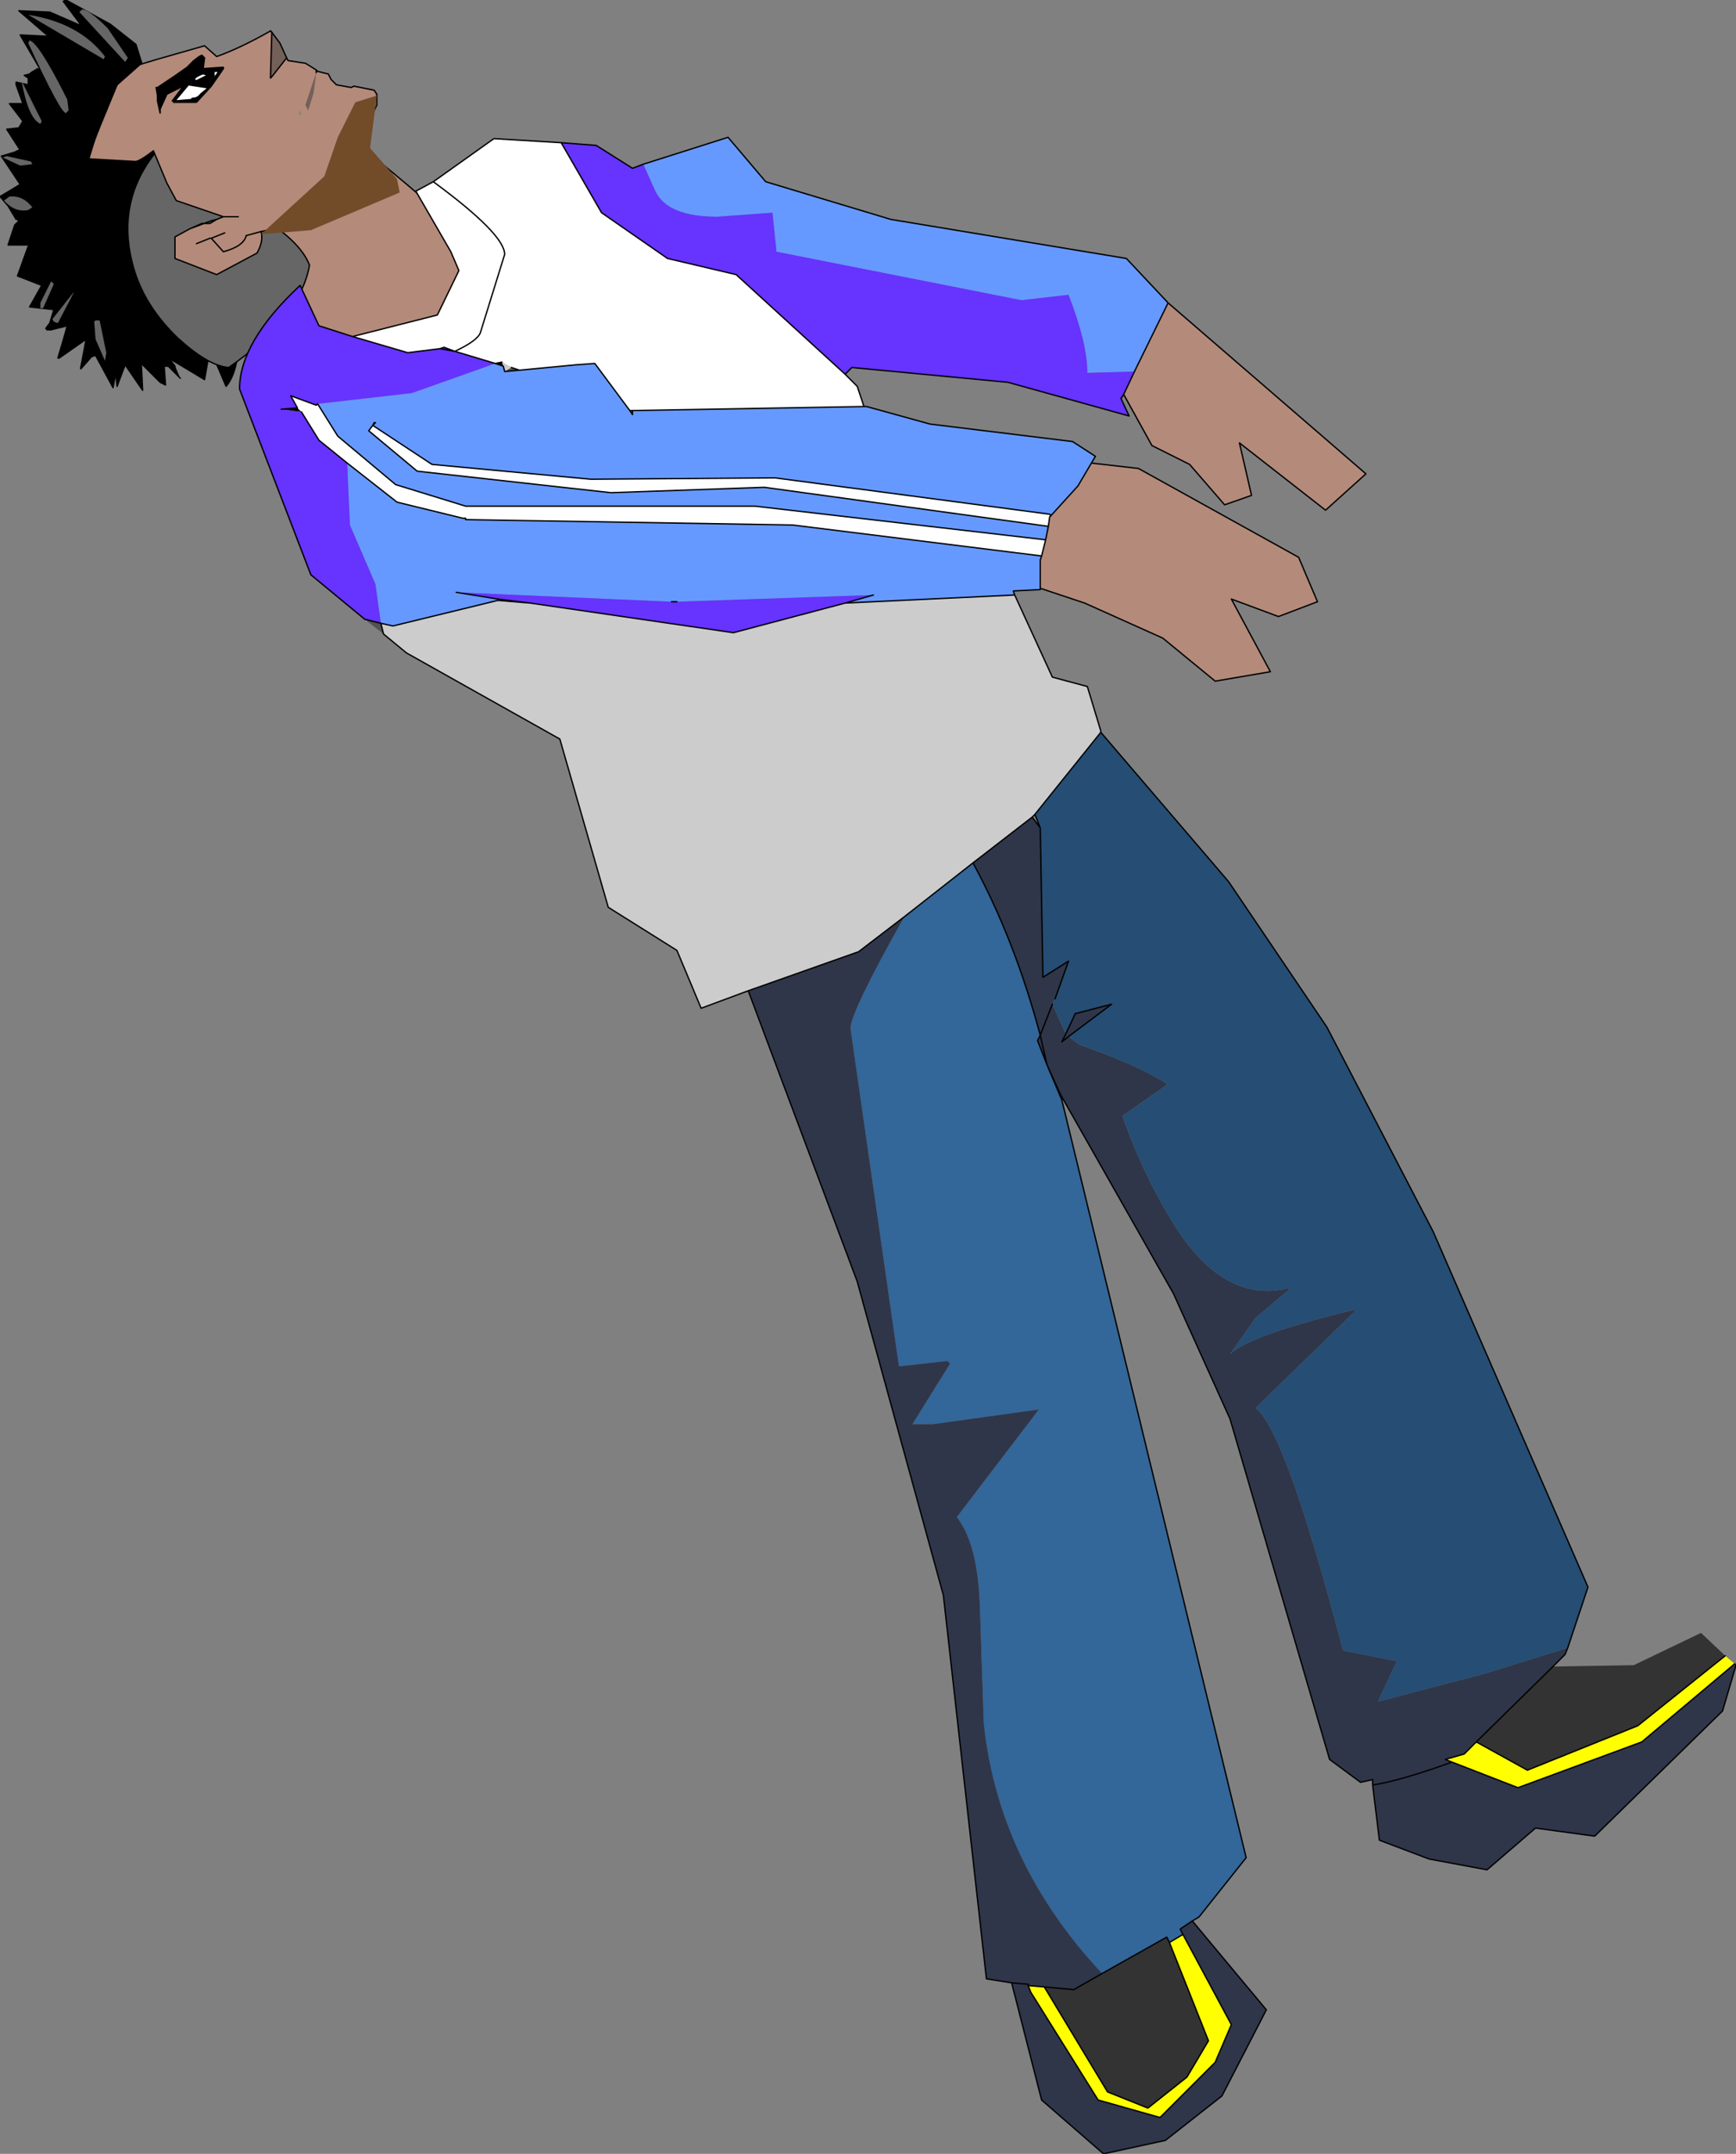
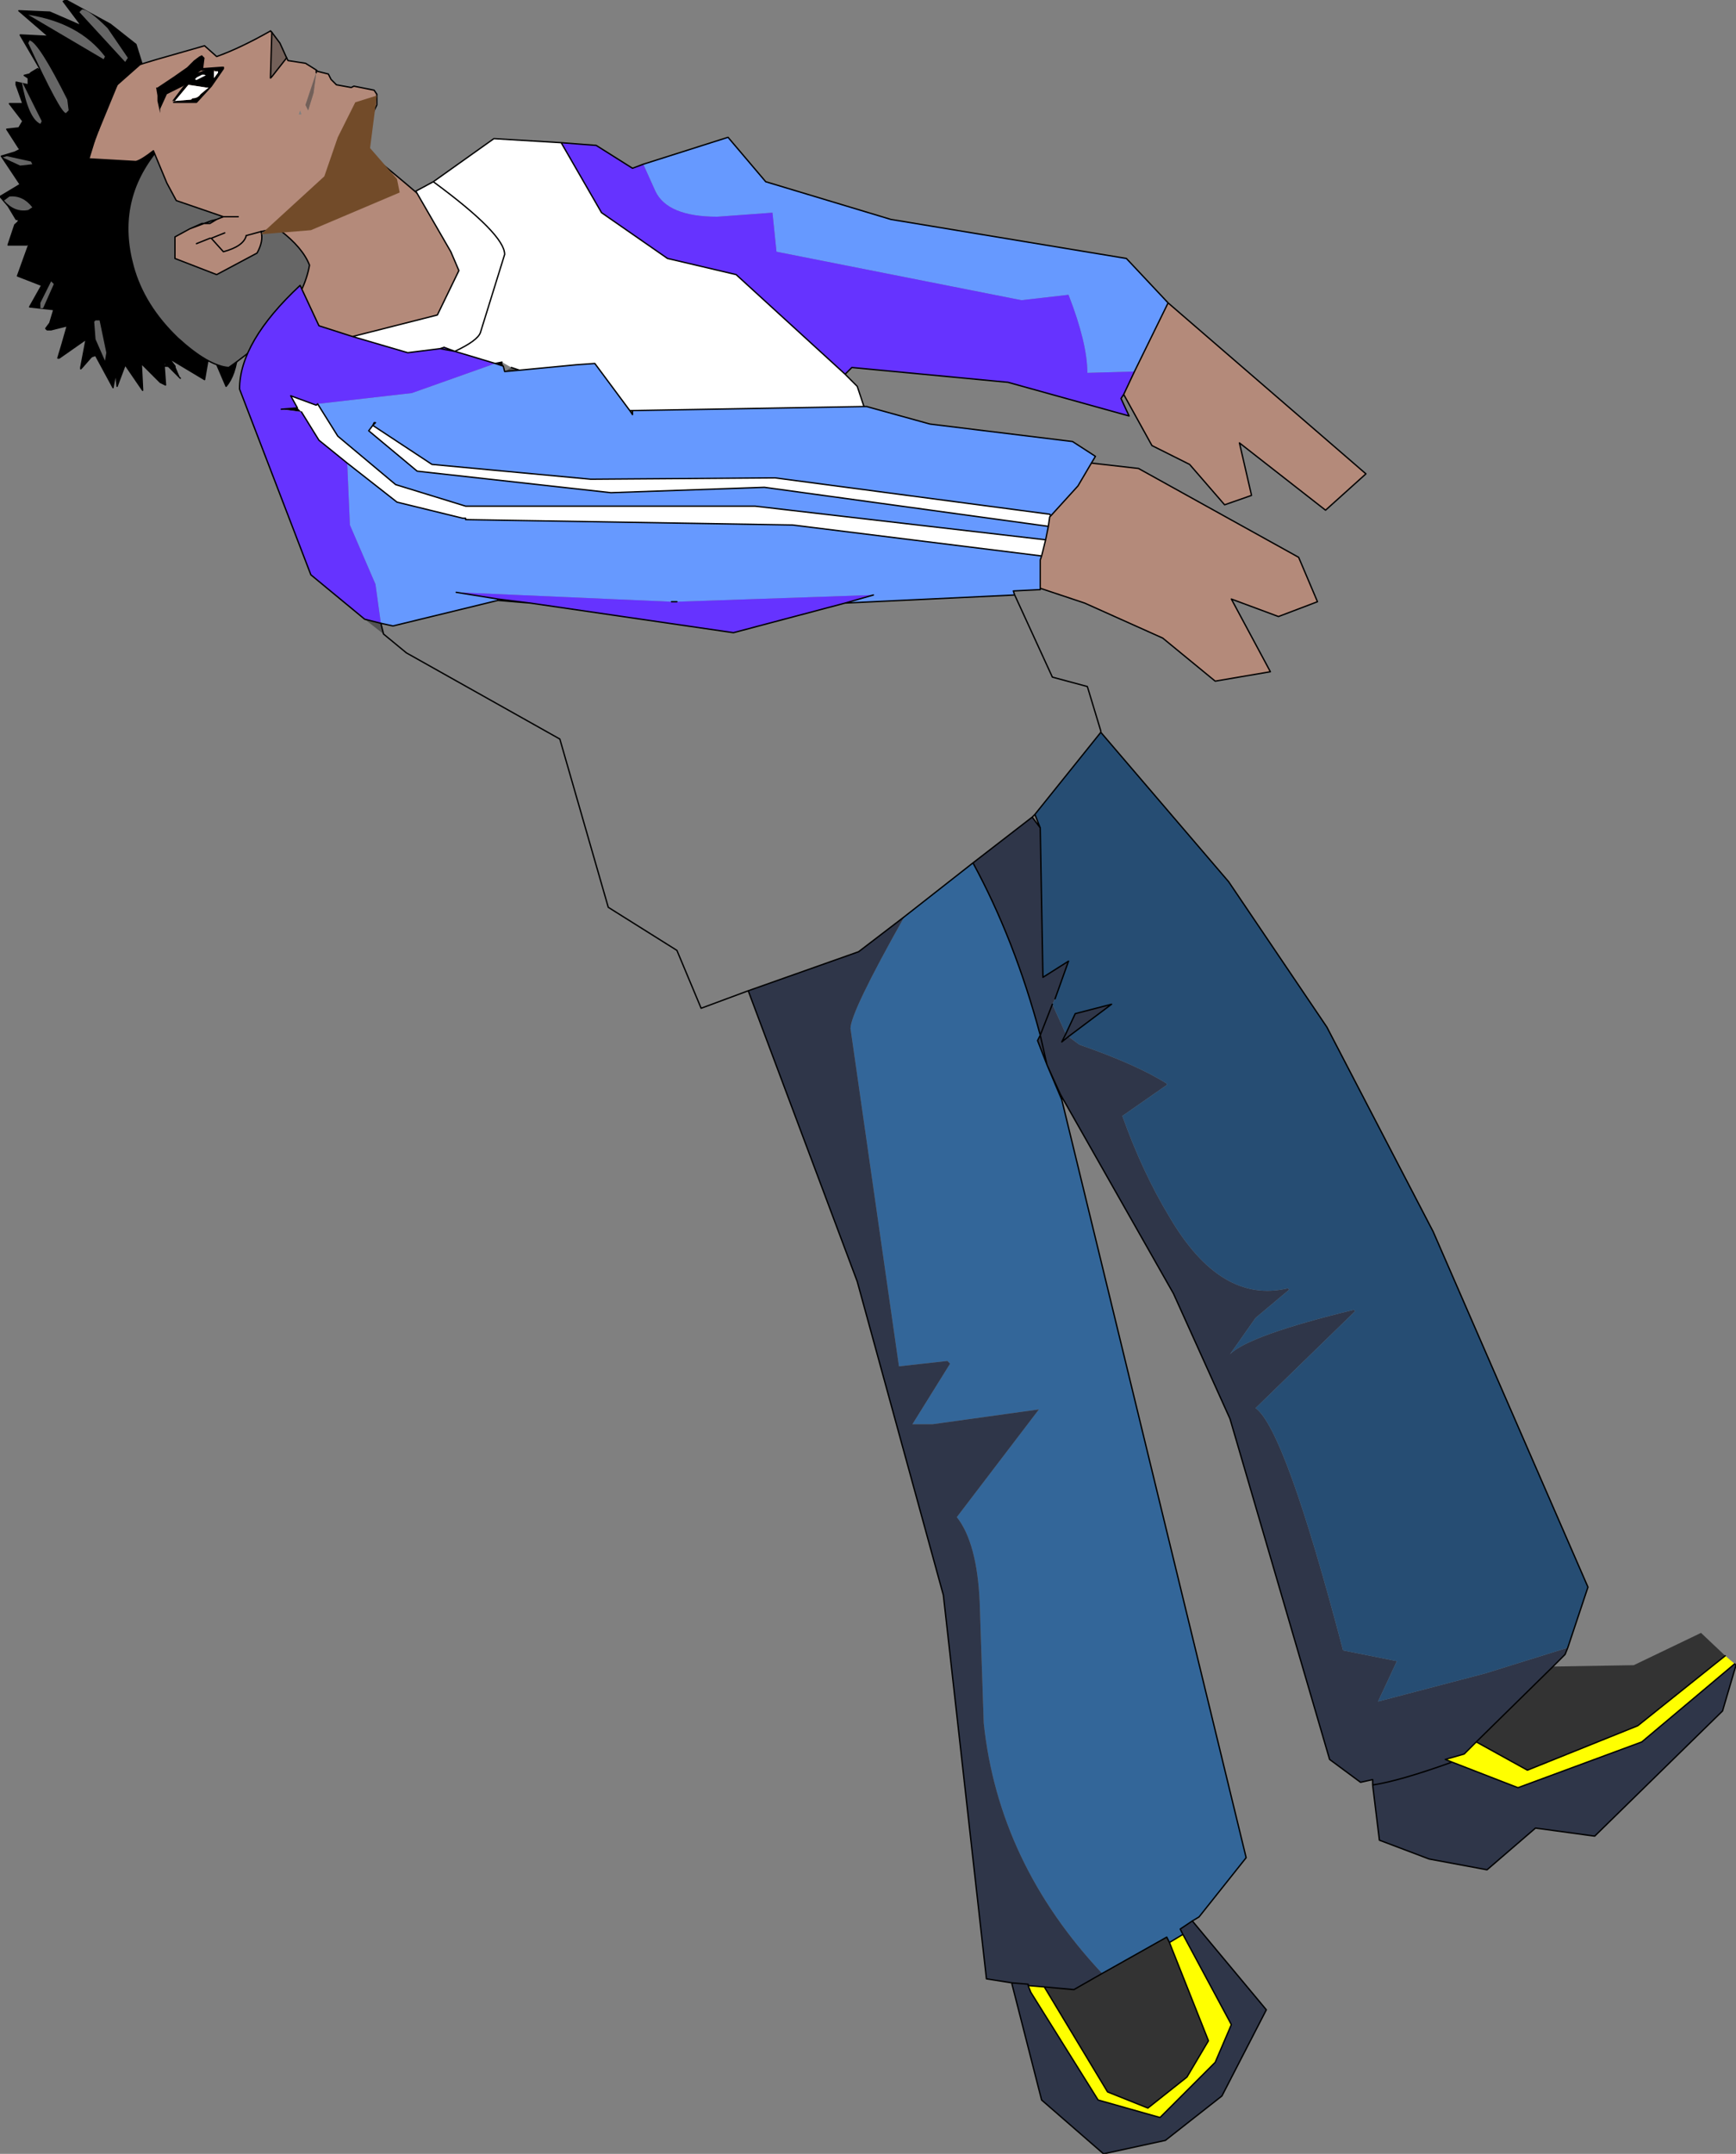
<svg xmlns="http://www.w3.org/2000/svg" height="80.0px" width="64.5px">
  <rect width="100%" height="100%" fill="#808080" stroke="none" />
  <g transform="matrix(1.0, 0.0, 0.0, 1.0, 53.05, 91.0)">
    <path d="M-36.35 -82.1 Q-35.45 -80.65 -35.45 -80.0 -35.45 -77.45 -38.65 -77.45 -40.3 -77.45 -41.95 -79.35 -43.55 -81.15 -43.55 -82.55 L-42.45 -83.65 Q-41.3 -84.35 -40.4 -84.5 L-38.9 -84.95 Q-34.85 -81.65 -36.35 -82.1" fill="#b48a7a" fill-rule="evenodd" stroke="none" />
    <path d="M-36.35 -82.1 Q-35.45 -80.65 -35.45 -80.0 -35.45 -77.45 -38.65 -77.45 -40.3 -77.45 -41.95 -79.35 -43.55 -81.15 -43.55 -82.55 L-42.45 -83.65 Q-41.3 -84.35 -40.4 -84.5 L-38.9 -84.95 Q-34.85 -81.65 -36.35 -82.1 Z" fill="none" stroke="#000000" stroke-linecap="round" stroke-linejoin="round" stroke-width="0.05" />
    <path d="M-51.6 -88.5 L-52.3 -89.7 -52.25 -89.7 -51.25 -89.65 -52.35 -90.6 -51.2 -90.55 -50.05 -90.05 -50.1 -90.15 -50.7 -90.95 -50.6 -91.0 -48.95 -90.1 -48.0 -89.35 -47.75 -88.55 -47.75 -88.5 -47.6 -88.25 Q-47.3 -87.95 -46.85 -86.3 -46.35 -84.4 -46.45 -82.5 L-46.55 -80.85 Q-46.2 -79.55 -44.2 -77.95 -44.3 -77.05 -44.65 -76.65 L-45.25 -78.05 -45.45 -76.9 -46.7 -77.65 -46.7 -77.6 -46.55 -77.4 -46.55 -77.35 -46.4 -77.0 -46.8 -77.4 -46.65 -77.4 -46.7 -77.45 -46.85 -77.4 -46.95 -77.6 -46.95 -77.45 -47.1 -77.45 -46.95 -77.4 -46.9 -76.7 -47.1 -76.8 -47.8 -77.5 -47.75 -76.5 -48.4 -77.45 -48.7 -76.65 -48.75 -77.15 -48.85 -76.6 -49.5 -77.8 -49.6 -77.8 -49.65 -77.75 -50.0 -77.35 -50.05 -77.35 -49.85 -78.4 -50.85 -77.7 -50.9 -77.7 -50.75 -78.2 -50.55 -78.9 -51.15 -78.75 -51.3 -78.75 -51.35 -78.8 -51.2 -79.0 -51.05 -79.5 -51.95 -79.6 -51.5 -80.4 -52.4 -80.75 -51.95 -82.0 -52.05 -81.9 -52.75 -81.9 -52.5 -82.65 Q-52.25 -82.85 -52.45 -82.85 L-52.75 -83.35 -53.05 -83.7 -52.3 -84.15 -53.0 -85.2 -52.5 -85.35 -52.3 -85.45 -52.35 -85.5 -52.8 -86.2 -52.35 -86.25 -52.2 -86.5 -52.7 -87.15 -52.2 -87.15 -52.45 -87.85 -52.45 -87.95 -52.0 -87.85 -52.0 -88.1 -52.15 -88.2 -51.95 -88.25 -51.9 -88.3 -51.6 -88.4 -51.6 -88.5 -50.9 -86.95 -51.6 -88.5 M-48.7 -89.15 L-47.75 -88.5 -48.7 -89.15 M-47.65 -82.95 L-47.3 -84.2 -48.1 -84.2 -48.95 -84.4 -49.45 -85.4 Q-49.5 -85.95 -47.75 -88.5 -49.5 -85.95 -49.45 -85.4 L-48.95 -84.4 -48.1 -84.2 -47.3 -84.2 -47.65 -82.95 -47.75 -82.55 Q-47.9 -81.5 -47.65 -80.85 L-47.25 -79.85 -47.65 -80.85 Q-47.9 -81.5 -47.75 -82.55 L-47.65 -82.95 M-51.95 -82.0 L-51.8 -82.2 -51.85 -82.1 -51.95 -82.0 M-51.35 -80.65 L-51.5 -80.4 -51.5 -80.35 -51.35 -80.65 M-49.15 -82.8 L-47.75 -82.55 -49.15 -82.8 M-50.5 -79.2 L-50.5 -79.25 -50.5 -79.3 -50.5 -79.2 -50.45 -79.15 -50.55 -78.9 -50.45 -79.15 -50.5 -79.2 M-47.1 -78.75 L-46.85 -78.0 -46.7 -77.65 -46.85 -78.0 -47.1 -78.75 M-46.7 -77.6 L-46.65 -77.4 -46.7 -77.6 M-48.85 -77.75 L-48.75 -77.15 -48.85 -77.75" fill="#000000" fill-rule="evenodd" stroke="none" />
    <path d="M-47.75 -88.55 L-47.75 -88.5 Q-49.5 -85.95 -49.45 -85.4 L-48.95 -84.4 -48.1 -84.2 -47.3 -84.2 -47.65 -82.95 M-46.55 -77.35 L-46.4 -77.0 -46.35 -76.95 -46.4 -77.0 -46.8 -77.4 -46.85 -77.4 -46.95 -77.6 -46.95 -77.45 -46.85 -77.4 -46.7 -77.45 -46.65 -77.4 M-46.95 -77.4 L-46.9 -76.7 -47.1 -76.8 -47.8 -77.5 -47.75 -76.5 -48.4 -77.45 -48.7 -76.65 -48.75 -77.15 -48.85 -76.6 -49.5 -77.8 -49.65 -77.75 M-51.05 -79.5 L-51.95 -79.6 -51.5 -80.4 -52.4 -80.75 -51.95 -82.0 -52.05 -81.9 -52.75 -81.9 -52.5 -82.65 Q-52.25 -82.85 -52.45 -82.85 L-52.75 -83.35 -53.05 -83.7 -52.3 -84.15 -53.0 -85.2 -52.5 -85.35 -52.3 -85.45 -52.35 -85.5 -52.8 -86.2 -52.35 -86.25 -52.2 -86.5 -52.7 -87.15 -52.2 -87.15 -52.45 -87.85 -52.45 -87.95 -52.0 -87.85 -52.0 -88.1 -52.15 -88.2 -51.95 -88.25 -51.9 -88.3 -51.65 -88.45 -51.6 -88.4 -51.9 -88.3 M-51.95 -82.0 L-51.8 -82.2 -51.85 -82.1 -51.95 -82.0 M-51.35 -80.65 L-51.5 -80.4 -51.5 -80.35 -51.35 -80.65 M-49.6 -77.8 L-49.5 -77.8 M-46.95 -77.4 L-46.95 -77.45 -47.1 -77.45 M-48.75 -77.15 L-48.85 -77.75" fill="none" stroke="#000000" stroke-linecap="round" stroke-linejoin="round" stroke-width="0.05" />
    <path d="M-51.6 -88.5 L-52.3 -89.7 -52.25 -89.7 -51.25 -89.65 -52.35 -90.6 -51.2 -90.55 -50.05 -90.05 -50.1 -90.15 -50.7 -90.95 -50.6 -91.0 -48.95 -90.1 -48.0 -89.35 -47.75 -88.55 M-47.75 -88.5 L-47.6 -88.25 Q-47.3 -87.95 -46.85 -86.3 -46.35 -84.4 -46.45 -82.5 L-46.55 -80.85 Q-46.2 -79.55 -44.2 -77.95 -44.3 -77.05 -44.65 -76.65 L-45.25 -78.05 -45.45 -76.9 -46.7 -77.65 -46.7 -77.6 -46.55 -77.4 -46.55 -77.35 M-46.8 -77.4 L-46.95 -77.4 -47.1 -77.45 M-49.65 -77.75 L-50.0 -77.35 -50.05 -77.3 -50.05 -77.35 -49.85 -78.4 -50.85 -77.7 -50.9 -77.7 -50.75 -78.2 -50.55 -78.9 -51.15 -78.75 -51.3 -78.75 -51.35 -78.8 -51.2 -79.0 -51.05 -79.5 M-51.6 -88.5 L-50.9 -86.95 M-47.75 -88.5 L-48.7 -89.15 M-47.65 -82.95 L-47.75 -82.55 Q-47.9 -81.5 -47.65 -80.85 L-47.25 -79.85 M-47.75 -82.55 L-49.15 -82.8 M-49.65 -77.75 L-49.6 -77.8 M-50.5 -79.2 L-50.5 -79.3 -50.5 -79.25 -50.5 -79.2 -50.45 -79.15 -50.55 -78.9 M-46.8 -77.4 L-46.65 -77.4 -46.7 -77.6 M-46.7 -77.65 L-46.85 -78.0 -47.1 -78.75" fill="none" stroke="#000000" stroke-linecap="round" stroke-linejoin="round" stroke-width="0.05" />
    <path d="M-49.15 -88.9 L-49.2 -88.8 -52.0 -90.45 Q-50.1 -90.15 -49.15 -88.9" fill="#666666" fill-rule="evenodd" stroke="none" />
    <path d="M-50.0 -90.65 Q-49.75 -90.65 -49.05 -89.95 L-48.3 -88.85 -48.4 -88.7 -50.1 -90.55 -50.0 -90.65" fill="#666666" fill-rule="evenodd" stroke="none" />
    <path d="M-51.95 -89.5 Q-51.6 -89.4 -50.55 -87.3 L-50.5 -86.9 -50.6 -86.8 Q-50.8 -86.8 -52.0 -89.4 L-51.95 -89.5" fill="#666666" fill-rule="evenodd" stroke="none" />
    <path d="M-49.5 -79.1 L-49.35 -79.1 -49.1 -77.9 -49.15 -77.6 -49.5 -78.4 -49.55 -79.05 -49.5 -79.1" fill="#666666" fill-rule="evenodd" stroke="none" />
-     <path d="M-50.35 -80.1 L-50.3 -80.15 -50.9 -79.0 -51.05 -79.05 -51.1 -79.15 -50.35 -80.1" fill="#666666" fill-rule="evenodd" stroke="none" />
    <path d="M-51.15 -80.55 L-51.05 -80.45 -51.45 -79.55 -51.55 -79.55 -51.55 -79.75 -51.15 -80.55" fill="#666666" fill-rule="evenodd" stroke="none" />
    <path d="M-52.7 -83.7 Q-52.2 -83.75 -51.85 -83.3 L-52.0 -83.2 Q-52.5 -83.1 -52.9 -83.55 L-52.7 -83.7" fill="#666666" fill-rule="evenodd" stroke="none" />
    <path d="M-52.8 -85.2 L-51.9 -85.0 -51.85 -84.9 -52.3 -84.85 -52.95 -85.15 -52.8 -85.2" fill="#666666" fill-rule="evenodd" stroke="none" />
    <path d="M-51.5 -86.5 L-51.55 -86.4 Q-52.0 -86.6 -52.25 -88.0 L-51.5 -86.5" fill="#666666" fill-rule="evenodd" stroke="none" />
    <path d="M-44.55 -77.35 Q-45.3 -77.4 -46.45 -78.45 -47.7 -79.65 -48.1 -81.1 -48.75 -83.45 -47.3 -85.3 -46.05 -85.6 -44.4 -84.45 -43.15 -83.55 -42.7 -82.7 L-42.65 -82.45 Q-41.8 -81.8 -41.55 -81.15 -41.9 -79.2 -44.55 -77.35" fill="#666666" fill-rule="evenodd" stroke="none" />
    <path d="M-44.55 -77.35 Q-41.9 -79.2 -41.55 -81.15 -41.8 -81.8 -42.65 -82.45 L-42.7 -82.7 Q-43.15 -83.55 -44.4 -84.45 -46.05 -85.6 -47.3 -85.3 -48.75 -83.45 -48.1 -81.1 -47.7 -79.65 -46.45 -78.45 -45.3 -77.4 -44.55 -77.35 Z" fill="none" stroke="#000000" stroke-linecap="round" stroke-linejoin="round" stroke-width="0.05" />
    <path d="M-48.7 -87.85 L-47.85 -88.6 -47.7 -88.65 -47.2 -88.8 -45.45 -89.3 -45.0 -88.9 Q-44.15 -89.2 -43.0 -89.85 L-42.95 -89.8 -43.0 -88.15 -42.95 -88.15 -42.4 -88.85 -42.35 -88.75 -41.7 -88.65 -41.3 -88.4 -41.25 -88.35 -40.85 -88.25 -40.75 -88.05 -40.55 -87.85 -40.0 -87.75 -39.9 -87.8 -39.15 -87.65 -39.05 -87.5 -39.05 -87.1 -39.65 -85.85 -41.35 -82.9 -41.5 -82.8 -41.95 -82.7 -43.35 -82.4 Q-43.25 -82.05 -43.5 -81.6 L-45.0 -80.8 -46.55 -81.4 -46.55 -82.2 -46.0 -82.5 -45.55 -82.7 -45.4 -82.7 -45.25 -82.7 -45.0 -82.85 -44.75 -82.95 -46.5 -83.55 -46.85 -84.2 -47.35 -85.4 Q-47.8 -85.05 -48.0 -85.0 L-49.75 -85.1 -49.55 -85.75 -49.4 -86.15 -48.7 -87.85 M-43.0 -88.15 L-43.0 -88.1 -42.95 -88.15 -43.0 -88.1 -43.0 -88.15 M-41.3 -88.3 L-41.7 -87.1 -41.6 -86.9 -41.4 -87.55 -41.3 -88.3 -41.3 -88.4 -41.3 -88.3 M-44.7 -82.35 L-45.2 -82.15 -44.7 -82.35 M-45.2 -82.15 L-45.25 -82.15 -45.2 -82.15 -44.75 -81.65 Q-44.0 -81.85 -43.9 -82.25 -44.0 -81.85 -44.75 -81.65 L-45.2 -82.15 M-43.35 -82.4 L-43.9 -82.25 -43.35 -82.4 M-45.75 -81.95 L-45.25 -82.15 -45.75 -81.95 M-44.2 -82.95 L-44.75 -82.95 -44.2 -82.95 M-41.85 -86.75 L-41.9 -86.9 -41.95 -86.75 -41.85 -86.75" fill="#b48a7a" fill-rule="evenodd" stroke="none" />
    <path d="M-42.95 -89.8 L-42.65 -89.4 -42.4 -88.85 -42.95 -88.15 -43.0 -88.15 -42.95 -89.8 M-41.3 -88.3 L-41.4 -87.55 -41.6 -86.9 -41.7 -87.1 -41.3 -88.3" fill="#736059" fill-rule="evenodd" stroke="none" />
    <path d="M-49.4 -86.15 L-49.1 -87.15 -48.7 -87.85 -47.85 -88.6 -47.7 -88.65 -47.2 -88.8 -45.45 -89.3 -45.0 -88.9 Q-44.15 -89.2 -43.0 -89.85 L-42.95 -89.8 -42.65 -89.4 -42.4 -88.85 -42.35 -88.75 -41.7 -88.65 -41.3 -88.4 -41.25 -88.35 -40.85 -88.25 -40.75 -88.05 -40.55 -87.85 -40.0 -87.75 -39.9 -87.8 -39.15 -87.65 -39.05 -87.5 -39.05 -87.1 -39.65 -85.85 -41.35 -82.9 -41.5 -82.8 -41.95 -82.7 -43.35 -82.4 -43.9 -82.25 M-49.55 -85.75 L-49.4 -86.15 M-41.3 -88.3 L-41.3 -88.4" fill="none" stroke="#000000" stroke-linecap="round" stroke-linejoin="round" stroke-width="0.05" />
    <path d="M-43.35 -82.4 Q-43.25 -82.05 -43.5 -81.6 L-45.0 -80.8 -46.55 -81.4 -46.55 -82.2 -46.0 -82.5 -45.2 -82.8 -45.0 -82.85 -44.75 -82.95 -46.5 -83.55 -46.85 -84.2 -47.35 -85.4 Q-47.8 -85.05 -48.0 -85.0 L-49.75 -85.1 -49.55 -85.75 M-49.4 -86.15 L-48.7 -87.85 M-42.95 -88.15 L-42.4 -88.85 M-42.95 -88.15 L-43.0 -88.1 -43.0 -88.15 -42.95 -89.8 -43.0 -89.85 M-45.2 -82.15 L-44.7 -82.35 M-45.2 -82.15 L-45.25 -82.15 -45.2 -82.15 -44.75 -81.65 Q-44.0 -81.85 -43.9 -82.25 M-45.25 -82.15 L-45.75 -81.95 M-45.25 -82.7 L-45.0 -82.85 M-46.0 -82.5 L-45.55 -82.7 -45.25 -82.7 -45.4 -82.7 -45.55 -82.7 M-44.75 -82.95 L-44.2 -82.95" fill="none" stroke="#000000" stroke-linecap="round" stroke-linejoin="round" stroke-width="0.05" />
    <path d="M-46.2 -87.85 L-46.65 -87.25 -46.55 -87.25 -46.05 -87.85 -46.1 -87.95 -46.2 -87.85 -46.1 -87.95 -46.05 -87.85 -45.4 -87.75 -45.3 -87.75 -45.3 -87.9 -45.2 -87.95 -45.1 -88.1 -45.2 -87.95 -45.3 -87.9 -45.3 -87.75 -45.6 -87.5 Q-45.7 -87.35 -45.9 -87.35 L-45.95 -87.3 -46.55 -87.25 -46.6 -87.2 -45.75 -87.2 -45.2 -87.8 -44.75 -88.45 -44.8 -88.5 -45.5 -88.45 -45.45 -88.85 -45.55 -88.95 -45.65 -88.9 -45.85 -88.75 -45.95 -88.65 -46.1 -88.5 -46.6 -88.15 -47.2 -87.75 -47.25 -87.75 -47.2 -87.45 -47.2 -87.25 -47.1 -86.8 -47.1 -86.95 -46.85 -87.5 -46.25 -87.8 -46.2 -87.85 M-45.7 -88.4 L-45.55 -88.45 -45.5 -88.45 -45.55 -88.45 -45.7 -88.4 M-45.85 -88.05 L-46.05 -87.85 -45.85 -88.05 M-45.7 -88.3 L-45.95 -88.1 -46.05 -87.95 -46.1 -87.95 -46.05 -87.95 -45.95 -88.1 -45.7 -88.3 -45.55 -88.4 -45.3 -88.4 -45.4 -88.4 -45.7 -88.3 M-45.15 -88.4 L-45.4 -88.4 -45.15 -88.4 -45.1 -88.4 -45.15 -88.4 -45.25 -88.45 -45.15 -88.4 -44.8 -88.5 -45.15 -88.4 M-45.1 -88.35 L-45.1 -88.4 -45.05 -88.35 -44.95 -88.35 -44.95 -88.3 -45.1 -88.1 -45.1 -88.3 -45.1 -88.35 M-45.55 -88.4 L-45.55 -88.45 -45.5 -88.45 -45.55 -88.45 -45.55 -88.4 -45.55 -88.45 -45.55 -88.4 M-45.3 -88.4 L-45.25 -88.45 -45.3 -88.4 -45.25 -88.45 -45.3 -88.4" fill="#000000" fill-rule="evenodd" stroke="none" />
    <path d="M-46.05 -87.85 L-46.55 -87.25 -45.95 -87.3 -45.9 -87.35 Q-45.7 -87.35 -45.6 -87.5 L-45.3 -87.75 -45.4 -87.75 -46.05 -87.85 M-45.1 -88.35 L-45.1 -88.3 -45.1 -88.1 -44.95 -88.3 -44.95 -88.35 -45.05 -88.35 -45.1 -88.35" fill="#ffffff" fill-rule="evenodd" stroke="none" />
-     <path d="M-46.65 -87.25 L-46.2 -87.85 -46.1 -87.95 -46.05 -87.85 -46.55 -87.25 -46.65 -87.25 M-45.5 -88.45 L-45.45 -88.85 -45.55 -88.95 -45.65 -88.9 -45.85 -88.75 -45.95 -88.65 -46.1 -88.5 -46.6 -88.15 -47.2 -87.75 -47.25 -87.75 -47.2 -87.45 -47.2 -87.25 -47.1 -86.8 -47.1 -86.95 -46.85 -87.5 -46.25 -87.8 -46.2 -87.85 M-46.55 -87.25 L-46.6 -87.2 M-45.1 -88.1 L-45.2 -87.95 -45.3 -87.9 -45.3 -87.75 -45.4 -87.75 -46.05 -87.85 -45.85 -88.05 M-45.3 -87.75 L-45.6 -87.5 Q-45.7 -87.35 -45.9 -87.35 L-45.95 -87.3 -46.55 -87.25 M-46.1 -87.95 L-46.05 -87.95 -45.95 -88.1 -45.7 -88.3 -45.4 -88.4 -45.3 -88.4 -45.25 -88.45 -45.15 -88.4 -45.1 -88.4 -45.05 -88.35 -45.1 -88.35 -45.1 -88.3 -45.1 -88.1 -44.95 -88.3 -44.95 -88.35 -45.05 -88.35 M-45.5 -88.45 L-45.55 -88.45 -45.55 -88.4 -45.7 -88.3" fill="none" stroke="#000000" stroke-linecap="round" stroke-linejoin="round" stroke-width="0.05" />
    <path d="M-46.6 -87.2 L-45.75 -87.2 -45.2 -87.8 -44.75 -88.45 -44.75 -88.5 -44.8 -88.5 -45.5 -88.45 -45.55 -88.45 -45.7 -88.4 M-45.4 -88.4 L-45.15 -88.4 -45.25 -88.45 -45.3 -88.4 -45.55 -88.4 -45.55 -88.45 M-44.8 -88.5 L-45.15 -88.4 M-44.75 -88.45 L-44.8 -88.5" fill="none" stroke="#000000" stroke-linecap="round" stroke-linejoin="round" stroke-width="0.05" />
    <path d="M-45.75 -88.0 L-45.65 -88.05 -45.35 -88.2 -45.45 -88.25 -45.55 -88.25 -45.75 -88.15 -45.85 -88.05 -45.75 -88.0" fill="#ffffff" fill-rule="evenodd" stroke="none" />
    <path d="M-45.75 -88.0 L-45.65 -88.05 -45.35 -88.2 -45.45 -88.25 -45.55 -88.25 -45.75 -88.15 -45.85 -88.05 -45.75 -88.0 Z" fill="none" stroke="#000000" stroke-linecap="round" stroke-linejoin="round" stroke-width="0.05" />
    <path d="M-41.5 -82.45 L-43.35 -82.3 -41.0 -84.45 -40.5 -85.9 -39.85 -87.2 -39.05 -87.45 -39.3 -85.5 -38.3 -84.35 -38.2 -83.85 -41.5 -82.45" fill="#724b29" fill-rule="evenodd" stroke="none" />
    <path d="M-33.75 -77.25 L-34.05 -77.35 -34.3 -77.2 -33.75 -77.25 M-39.5 -68.0 L-38.8 -67.45 -38.9 -67.85 -39.5 -68.0 M-39.2 -75.2 L-39.1 -75.3 -39.15 -75.3 -39.2 -75.2" fill="#525252" fill-rule="evenodd" stroke="none" />
    <path d="M-31.65 -77.45 L-33.75 -77.25 -31.65 -77.45 M-34.4 -77.55 L-34.65 -77.5 -34.35 -77.4 -34.4 -77.55 M-42.0 -75.85 L-42.6 -75.8 -41.85 -75.7 -42.0 -75.85 M-14.0 -71.85 L-14.05 -71.9 -14.05 -71.8 -14.0 -71.85 M-33.35 -68.6 L-34.55 -68.75 -34.55 -68.7 -33.35 -68.6" fill="#000000" fill-rule="evenodd" stroke="none" />
    <path d="M-32.2 -85.7 L-34.7 -85.85 -36.95 -84.25 Q-34.3 -82.3 -34.3 -81.55 L-35.2 -78.65 Q-35.3 -78.35 -36.15 -77.95 -35.3 -78.35 -35.2 -78.65 L-34.3 -81.55 Q-34.3 -82.3 -36.95 -84.25 L-37.6 -83.9 -36.3 -81.65 -36.0 -80.95 -36.8 -79.3 -39.95 -78.5 -37.9 -77.9 -36.7 -78.05 -36.55 -78.1 -36.15 -77.95 -34.65 -77.5 -34.4 -77.55 -34.05 -77.35 -33.75 -77.25 -31.65 -77.45 -30.95 -77.5 -29.65 -75.75 -29.55 -75.75 -20.95 -75.9 -21.2 -76.65 -21.65 -77.1 -25.7 -80.8 -28.25 -81.4 -30.7 -83.1 -32.2 -85.7 M-41.25 -76.0 L-41.3 -75.95 -42.25 -76.3 -42.0 -75.85 -41.85 -75.7 -41.2 -74.65 -40.15 -73.8 -38.3 -72.35 -35.85 -71.75 -35.75 -71.75 -35.75 -71.7 -23.6 -71.5 -14.35 -70.35 -14.2 -70.95 -25.0 -72.2 -35.75 -72.2 -38.35 -73.0 -40.5 -74.8 -41.25 -76.0 M-39.2 -75.2 L-39.35 -75.0 -37.55 -73.5 -30.35 -72.7 -24.65 -72.9 -14.1 -71.45 -14.05 -71.8 -14.05 -71.9 -24.25 -73.25 -31.1 -73.2 -37.0 -73.75 -39.2 -75.2" fill="#ffffff" fill-rule="evenodd" stroke="none" />
    <path d="M-15.45 -17.35 L-15.45 -17.3 -15.45 -17.35" fill="#666666" fill-rule="evenodd" stroke="none" />
    <path d="M11.05 -29.5 L10.15 -30.35 7.65 -29.15 4.65 -29.1 1.8 -26.3 3.7 -25.25 7.8 -26.9 11.05 -29.5 M-14.25 -17.2 L-11.9 -13.3 -10.4 -12.7 -8.95 -13.85 -8.15 -15.2 -9.6 -18.85 -9.7 -19.05 -12.1 -17.7 -13.15 -17.1 -14.25 -17.2" fill="#333333" fill-rule="evenodd" stroke="none" />
    <path d="M-8.75 -19.65 L-8.5 -19.8 -6.75 -22.0 -13.6 -50.15 -13.6 -50.2 -13.65 -50.35 -14.15 -51.45 -14.5 -52.35 -14.4 -52.55 Q-15.35 -56.1 -16.9 -58.95 L-19.45 -56.95 Q-21.45 -53.4 -21.45 -52.8 L-19.65 -40.25 -17.85 -40.45 -17.75 -40.35 -19.15 -38.1 -18.6 -38.1 -18.4 -38.1 -14.45 -38.65 -17.5 -34.65 Q-16.75 -33.7 -16.65 -31.5 L-16.5 -27.0 Q-15.95 -21.8 -12.1 -17.7 L-9.7 -19.05 -9.6 -18.85 -9.1 -19.15 -9.2 -19.35 -8.75 -19.65 M-13.6 -50.15 L-14.15 -51.45 -13.6 -50.15" fill="#336699" fill-rule="evenodd" stroke="none" />
    <path d="M-25.25 -54.2 L-21.2 -43.4 -18.0 -31.75 -16.4 -17.5 -15.45 -17.35 -15.45 -17.3 -14.35 -13.0 -12.05 -11.0 -9.75 -11.5 -7.65 -13.15 -6.0 -16.35 -8.75 -19.65 -9.2 -19.35 -9.1 -19.15 -7.3 -15.8 -7.9 -14.4 -9.95 -12.35 -12.25 -13.0 -14.75 -17.0 -14.85 -17.25 -14.25 -17.2 -13.15 -17.1 -12.1 -17.7 Q-15.95 -21.8 -16.5 -27.0 L-16.65 -31.5 Q-16.75 -33.7 -17.5 -34.65 L-14.45 -38.65 -18.4 -38.1 -18.6 -38.1 -19.15 -38.1 -17.75 -40.35 -17.85 -40.45 -19.65 -40.25 -21.45 -52.8 Q-21.45 -53.4 -19.45 -56.95 L-21.15 -55.65 -25.25 -54.2 M-13.65 -50.35 L-9.45 -42.95 -7.35 -38.3 -3.65 -25.65 -2.5 -24.8 -2.05 -24.9 -2.05 -24.7 -1.8 -22.65 0.05 -21.95 2.2 -21.55 4.0 -23.1 6.2 -22.8 10.95 -27.45 11.45 -29.15 11.4 -29.2 7.95 -26.3 3.35 -24.6 0.9 -25.55 0.65 -25.65 1.35 -25.85 1.8 -26.3 4.65 -29.1 5.1 -29.55 5.2 -29.8 2.15 -28.85 -1.85 -27.8 -1.15 -29.3 -3.15 -29.7 Q-5.3 -37.9 -6.4 -38.7 L-2.7 -42.3 -2.75 -42.35 Q-6.65 -41.4 -7.35 -40.7 L-6.4 -42.05 -5.15 -43.1 -5.2 -43.15 Q-7.7 -42.55 -9.6 -45.8 -10.6 -47.45 -11.35 -49.55 L-9.7 -50.7 -9.7 -50.75 Q-10.8 -51.45 -12.95 -52.2 L-13.35 -52.5 -11.75 -53.7 -13.1 -53.35 -13.45 -52.6 -13.6 -52.3 -13.35 -52.5 -13.6 -52.3 -13.45 -52.6 -13.95 -53.7 -13.85 -53.9 -13.35 -55.3 -14.3 -54.7 -14.4 -60.25 -14.7 -60.65 -16.9 -58.95 Q-15.35 -56.1 -14.4 -52.55 L-14.5 -52.35 -14.15 -51.45 -14.4 -52.55 -14.15 -51.45 -13.65 -50.35 M-14.4 -52.55 L-13.95 -53.7 -14.4 -52.55 M-2.05 -24.7 Q-1.05 -24.85 0.9 -25.55 -1.05 -24.85 -2.05 -24.7 M-14.85 -17.25 L-14.85 -17.3 -15.45 -17.35 -14.85 -17.3 -14.85 -17.25" fill="#2f3649" fill-rule="evenodd" stroke="none" />
    <path d="M11.4 -29.2 L11.05 -29.5 7.8 -26.9 3.7 -25.25 1.8 -26.3 1.35 -25.85 0.65 -25.65 0.9 -25.55 3.35 -24.6 7.95 -26.3 11.4 -29.2 M-9.6 -18.85 L-8.15 -15.2 -8.95 -13.85 -10.4 -12.7 -11.9 -13.3 -14.25 -17.2 -14.85 -17.25 -14.75 -17.0 -12.25 -13.0 -9.95 -12.35 -7.9 -14.4 -7.3 -15.8 -9.1 -19.15 -9.6 -18.85" fill="#ffff00" fill-rule="evenodd" stroke="none" />
-     <path d="M-34.05 -77.35 L-34.4 -77.55 -34.35 -77.4 -34.3 -77.2 -34.05 -77.35 M-38.8 -67.45 L-37.95 -66.75 -32.25 -63.55 -30.45 -57.3 -27.9 -55.7 -27.0 -53.55 -25.25 -54.2 -21.15 -55.65 -19.45 -56.95 -16.9 -58.95 -14.7 -60.65 -14.6 -60.75 -12.15 -63.8 -12.15 -63.85 -12.65 -65.5 -13.95 -65.85 -15.35 -68.9 -21.65 -68.6 -25.8 -67.5 -33.35 -68.6 -34.55 -68.7 -38.45 -67.75 -38.9 -67.85 -38.8 -67.45" fill="#cccccc" fill-rule="evenodd" stroke="none" />
    <path d="M-20.95 -75.9 L-29.55 -75.75 -29.55 -75.6 -29.65 -75.75 -30.95 -77.5 -31.65 -77.45 -33.75 -77.25 -34.3 -77.2 -34.35 -77.4 -34.65 -77.5 -37.75 -76.4 -41.25 -76.0 -40.5 -74.8 -38.35 -73.0 -35.75 -72.2 -25.0 -72.2 -14.2 -70.95 -14.1 -71.45 -24.65 -72.9 -30.35 -72.7 -37.55 -73.5 -39.35 -75.0 -39.2 -75.2 -37.0 -73.75 -31.1 -73.2 -24.25 -73.25 -14.05 -71.9 -14.0 -71.85 -13.0 -72.95 -12.5 -73.8 -12.35 -74.05 -13.2 -74.6 -18.5 -75.25 -20.85 -75.9 -20.95 -75.9 M-15.35 -68.9 L-15.4 -69.05 -14.4 -69.1 -14.4 -69.15 -14.4 -70.2 -14.35 -70.35 -23.6 -71.5 -35.75 -71.7 -35.75 -71.75 -35.85 -71.75 -38.3 -72.35 -40.15 -73.8 -40.05 -71.5 -39.1 -69.3 -38.9 -67.85 -38.45 -67.75 -34.55 -68.7 -34.55 -68.75 -36.1 -69.0 -28.1 -68.65 -27.9 -68.65 -20.6 -68.9 -21.65 -68.6 -15.35 -68.9 M-29.15 -84.9 L-28.7 -83.9 Q-28.25 -82.95 -26.4 -82.95 L-24.35 -83.1 -24.2 -81.65 -15.1 -79.85 -13.35 -80.05 Q-12.65 -78.25 -12.65 -77.15 L-10.9 -77.2 -9.65 -79.75 -11.2 -81.4 -19.95 -82.85 -24.6 -84.25 -26.0 -85.9 -29.15 -84.9 M-39.2 -75.2 L-39.15 -75.3 -39.1 -75.3 -39.2 -75.2" fill="#6699ff" fill-rule="evenodd" stroke="none" />
    <path d="M-32.2 -85.7 L-30.7 -83.1 -28.25 -81.4 -25.7 -80.8 -21.65 -77.1 -21.4 -77.35 -15.6 -76.8 -11.1 -75.55 -11.4 -76.2 -11.3 -76.35 -10.9 -77.2 -12.65 -77.15 Q-12.65 -78.25 -13.35 -80.05 L-15.1 -79.85 -24.2 -81.65 -24.35 -83.1 -26.4 -82.95 Q-28.25 -82.95 -28.7 -83.9 L-29.15 -84.9 -29.55 -84.75 -30.9 -85.6 -32.2 -85.7 M-34.65 -77.5 L-36.15 -77.95 -36.7 -78.05 -36.15 -77.95 -36.55 -78.1 -36.7 -78.05 -37.9 -77.9 -39.95 -78.5 -41.2 -78.9 -41.9 -80.4 Q-44.15 -78.3 -44.15 -76.55 L-41.5 -69.65 -39.5 -68.0 -38.9 -67.85 -39.1 -69.3 -40.05 -71.5 -40.15 -73.8 -41.2 -74.65 -41.85 -75.7 -42.6 -75.8 -42.0 -75.85 -42.25 -76.3 -41.3 -75.95 -41.25 -76.0 -37.75 -76.4 -34.65 -77.5 M-27.9 -68.65 L-28.1 -68.65 -36.1 -69.0 -34.55 -68.75 -33.35 -68.6 -25.8 -67.5 -21.65 -68.6 -20.6 -68.9 -27.9 -68.65" fill="#6633ff" fill-rule="evenodd" stroke="none" />
    <path d="M-14.4 -69.15 L-12.75 -68.6 -9.85 -67.3 -7.9 -65.7 -5.85 -66.05 -7.3 -68.75 -5.55 -68.1 -4.1 -68.65 -4.8 -70.3 -10.75 -73.6 -12.5 -73.8 -13.0 -72.95 -14.0 -71.85 -14.05 -71.8 -14.1 -71.45 -14.2 -70.95 -14.35 -70.35 -14.4 -70.2 -14.4 -69.15 M-10.9 -77.2 L-11.3 -76.35 -10.25 -74.45 -8.85 -73.75 -7.55 -72.25 -6.55 -72.6 -7.0 -74.55 -3.8 -72.05 -2.3 -73.4 -9.65 -79.75 -10.9 -77.2" fill="#b48a7a" fill-rule="evenodd" stroke="none" />
    <path d="M5.2 -29.8 L5.95 -32.05 0.2 -45.25 -3.75 -52.85 -7.4 -58.25 -12.15 -63.8 -14.6 -60.75 -14.4 -60.25 -14.3 -54.7 -13.35 -55.3 -13.85 -53.9 -13.95 -53.7 -13.45 -52.6 -13.1 -53.35 -11.75 -53.7 -13.35 -52.5 -12.95 -52.2 Q-10.8 -51.45 -9.7 -50.75 L-9.7 -50.7 -11.35 -49.55 Q-10.6 -47.45 -9.6 -45.8 -7.7 -42.55 -5.2 -43.15 L-5.15 -43.1 -6.4 -42.05 -7.35 -40.7 Q-6.65 -41.4 -2.75 -42.35 L-2.7 -42.3 -6.4 -38.7 Q-5.3 -37.9 -3.15 -29.7 L-1.15 -29.3 -1.85 -27.8 2.15 -28.85 5.2 -29.8" fill="#264d73" fill-rule="evenodd" stroke="none" />
    <path d="M-36.95 -84.25 L-34.7 -85.85 -32.2 -85.7 -30.7 -83.1 -28.25 -81.4 -25.7 -80.8 -21.65 -77.1 -21.2 -76.65 -20.95 -75.9 -29.55 -75.75 -29.65 -75.75 -30.95 -77.5 -31.65 -77.45 -33.75 -77.25 -34.05 -77.35 M-34.4 -77.55 L-34.65 -77.5 -36.15 -77.95 Q-35.3 -78.35 -35.2 -78.65 L-34.3 -81.55 Q-34.3 -82.3 -36.95 -84.25 L-37.6 -83.9 -36.3 -81.65 -36.0 -80.95 -36.8 -79.3 -39.95 -78.5 -41.2 -78.9 -41.9 -80.4 Q-44.15 -78.3 -44.15 -76.55 L-41.5 -69.65 -39.5 -68.0 -38.9 -67.85 -38.45 -67.75 -34.55 -68.7 -33.35 -68.6 -34.55 -68.75 -36.1 -69.0 M-38.8 -67.45 L-37.95 -66.75 -32.25 -63.55 -30.45 -57.3 -27.9 -55.7 -27.0 -53.55 -25.25 -54.2 -21.2 -43.4 -18.0 -31.75 -16.4 -17.5 -15.45 -17.35 -15.45 -17.3 -14.35 -13.0 -12.05 -11.0 -9.75 -11.5 -7.65 -13.15 -6.0 -16.35 -8.75 -19.65 -8.5 -19.8 -6.75 -22.0 -13.6 -50.15 -13.6 -50.2 -13.65 -50.35 -9.45 -42.95 -7.35 -38.3 -3.65 -25.65 -2.5 -24.8 -2.05 -24.9 -2.05 -24.7 -1.8 -22.65 0.05 -21.95 2.2 -21.55 4.0 -23.1 6.2 -22.8 10.95 -27.45 11.45 -29.15 11.4 -29.2 7.95 -26.3 3.35 -24.6 0.9 -25.55 Q-1.05 -24.85 -2.05 -24.7 M4.65 -29.1 L5.1 -29.55 5.2 -29.8 5.95 -32.05 0.2 -45.25 -3.75 -52.85 -7.4 -58.25 -12.15 -63.8 -12.15 -63.85 -12.65 -65.5 -13.95 -65.85 -15.35 -68.9 -15.4 -69.05 -14.4 -69.1 -14.4 -69.15 -12.75 -68.6 -9.85 -67.3 -7.9 -65.7 -5.85 -66.05 -7.3 -68.75 -5.55 -68.1 -4.1 -68.65 -4.8 -70.3 -10.75 -73.6 -12.5 -73.8 -12.35 -74.05 -13.2 -74.6 -18.5 -75.25 -20.85 -75.9 -20.95 -75.9 M-32.2 -85.7 L-30.9 -85.6 -29.55 -84.75 -29.15 -84.9 -26.0 -85.9 -24.6 -84.25 -19.95 -82.85 -11.2 -81.4 -9.65 -79.75 -10.9 -77.2 -11.3 -76.35 -11.4 -76.2 -11.1 -75.55 -15.6 -76.8 -21.4 -77.35 -21.65 -77.1 M-34.35 -77.4 L-34.3 -77.2 -33.75 -77.25 M-34.35 -77.4 L-34.65 -77.5 M-41.25 -76.0 L-41.3 -75.95 -42.25 -76.3 -42.0 -75.85 -42.6 -75.8 M-41.85 -75.7 L-41.2 -74.65 -40.15 -73.8 -38.3 -72.35 -35.85 -71.75 -35.75 -71.75 -35.75 -71.7 -23.6 -71.5 -14.35 -70.35 -14.4 -70.2 -14.4 -69.15 M-36.15 -77.95 L-36.7 -78.05 -36.55 -78.1 -36.15 -77.95 M-36.7 -78.05 L-37.9 -77.9 -39.95 -78.5 M-29.65 -75.75 L-29.55 -75.6 -29.55 -75.75 M-14.2 -70.95 L-25.0 -72.2 -35.75 -72.2 -38.35 -73.0 -40.5 -74.8 -41.25 -76.0 M-39.2 -75.2 L-39.1 -75.3 -39.15 -75.3 -39.2 -75.2 -39.35 -75.0 -37.55 -73.5 -30.35 -72.7 -24.65 -72.9 -14.1 -71.45 -14.2 -70.95 -14.35 -70.35 M-14.05 -71.9 L-24.25 -73.25 -31.1 -73.2 -37.0 -73.75 -39.2 -75.2 M-12.5 -73.8 L-13.0 -72.95 -14.0 -71.85 -14.05 -71.9 M-14.05 -71.8 L-14.1 -71.45 M-14.05 -71.8 L-14.0 -71.85 M-9.65 -79.75 L-2.3 -73.4 -3.8 -72.05 -7.0 -74.55 -6.55 -72.6 -7.55 -72.25 -8.85 -73.75 -10.25 -74.45 -11.3 -76.35 M-20.6 -68.9 L-21.65 -68.6 -25.8 -67.5 -33.35 -68.6 M-27.9 -68.65 L-28.1 -68.65 M-14.7 -60.65 L-14.4 -60.25 -14.3 -54.7 -13.35 -55.3 -13.85 -53.9 M-13.95 -53.7 L-14.4 -52.55 Q-15.35 -56.1 -16.9 -58.95 L-14.7 -60.65 -14.6 -60.75 -14.4 -60.25 M-12.15 -63.8 L-14.6 -60.75 M-14.15 -51.45 L-14.5 -52.35 -14.4 -52.55 -14.15 -51.45 -13.6 -50.15 M-13.45 -52.6 L-13.1 -53.35 -11.75 -53.7 -13.35 -52.5 -13.6 -52.3 -13.45 -52.6 M-13.65 -50.35 L-14.15 -51.45 M-19.45 -56.95 L-16.9 -58.95 M-19.45 -56.95 L-21.15 -55.65 -25.25 -54.2 M-15.35 -68.9 L-21.65 -68.6 M-38.8 -67.45 L-38.9 -67.85 M-34.55 -68.75 L-34.55 -68.7 M4.65 -29.1 L1.8 -26.3 1.35 -25.85 0.65 -25.65 0.9 -25.55 M11.05 -29.5 L7.8 -26.9 3.7 -25.25 1.8 -26.3 M-9.6 -18.85 L-8.15 -15.2 -8.95 -13.85 -10.4 -12.7 -11.9 -13.3 -14.25 -17.2 -13.15 -17.1 -12.1 -17.7 -9.7 -19.05 -9.6 -18.85 -9.1 -19.15 -7.3 -15.8 -7.9 -14.4 -9.95 -12.35 -12.25 -13.0 -14.75 -17.0 -14.85 -17.25 -14.25 -17.2 M-15.45 -17.35 L-14.85 -17.3 -14.85 -17.25 M-9.1 -19.15 L-9.2 -19.35 -8.75 -19.65" fill="none" stroke="#000000" stroke-linecap="round" stroke-linejoin="round" stroke-width="0.05" />
  </g>
</svg>